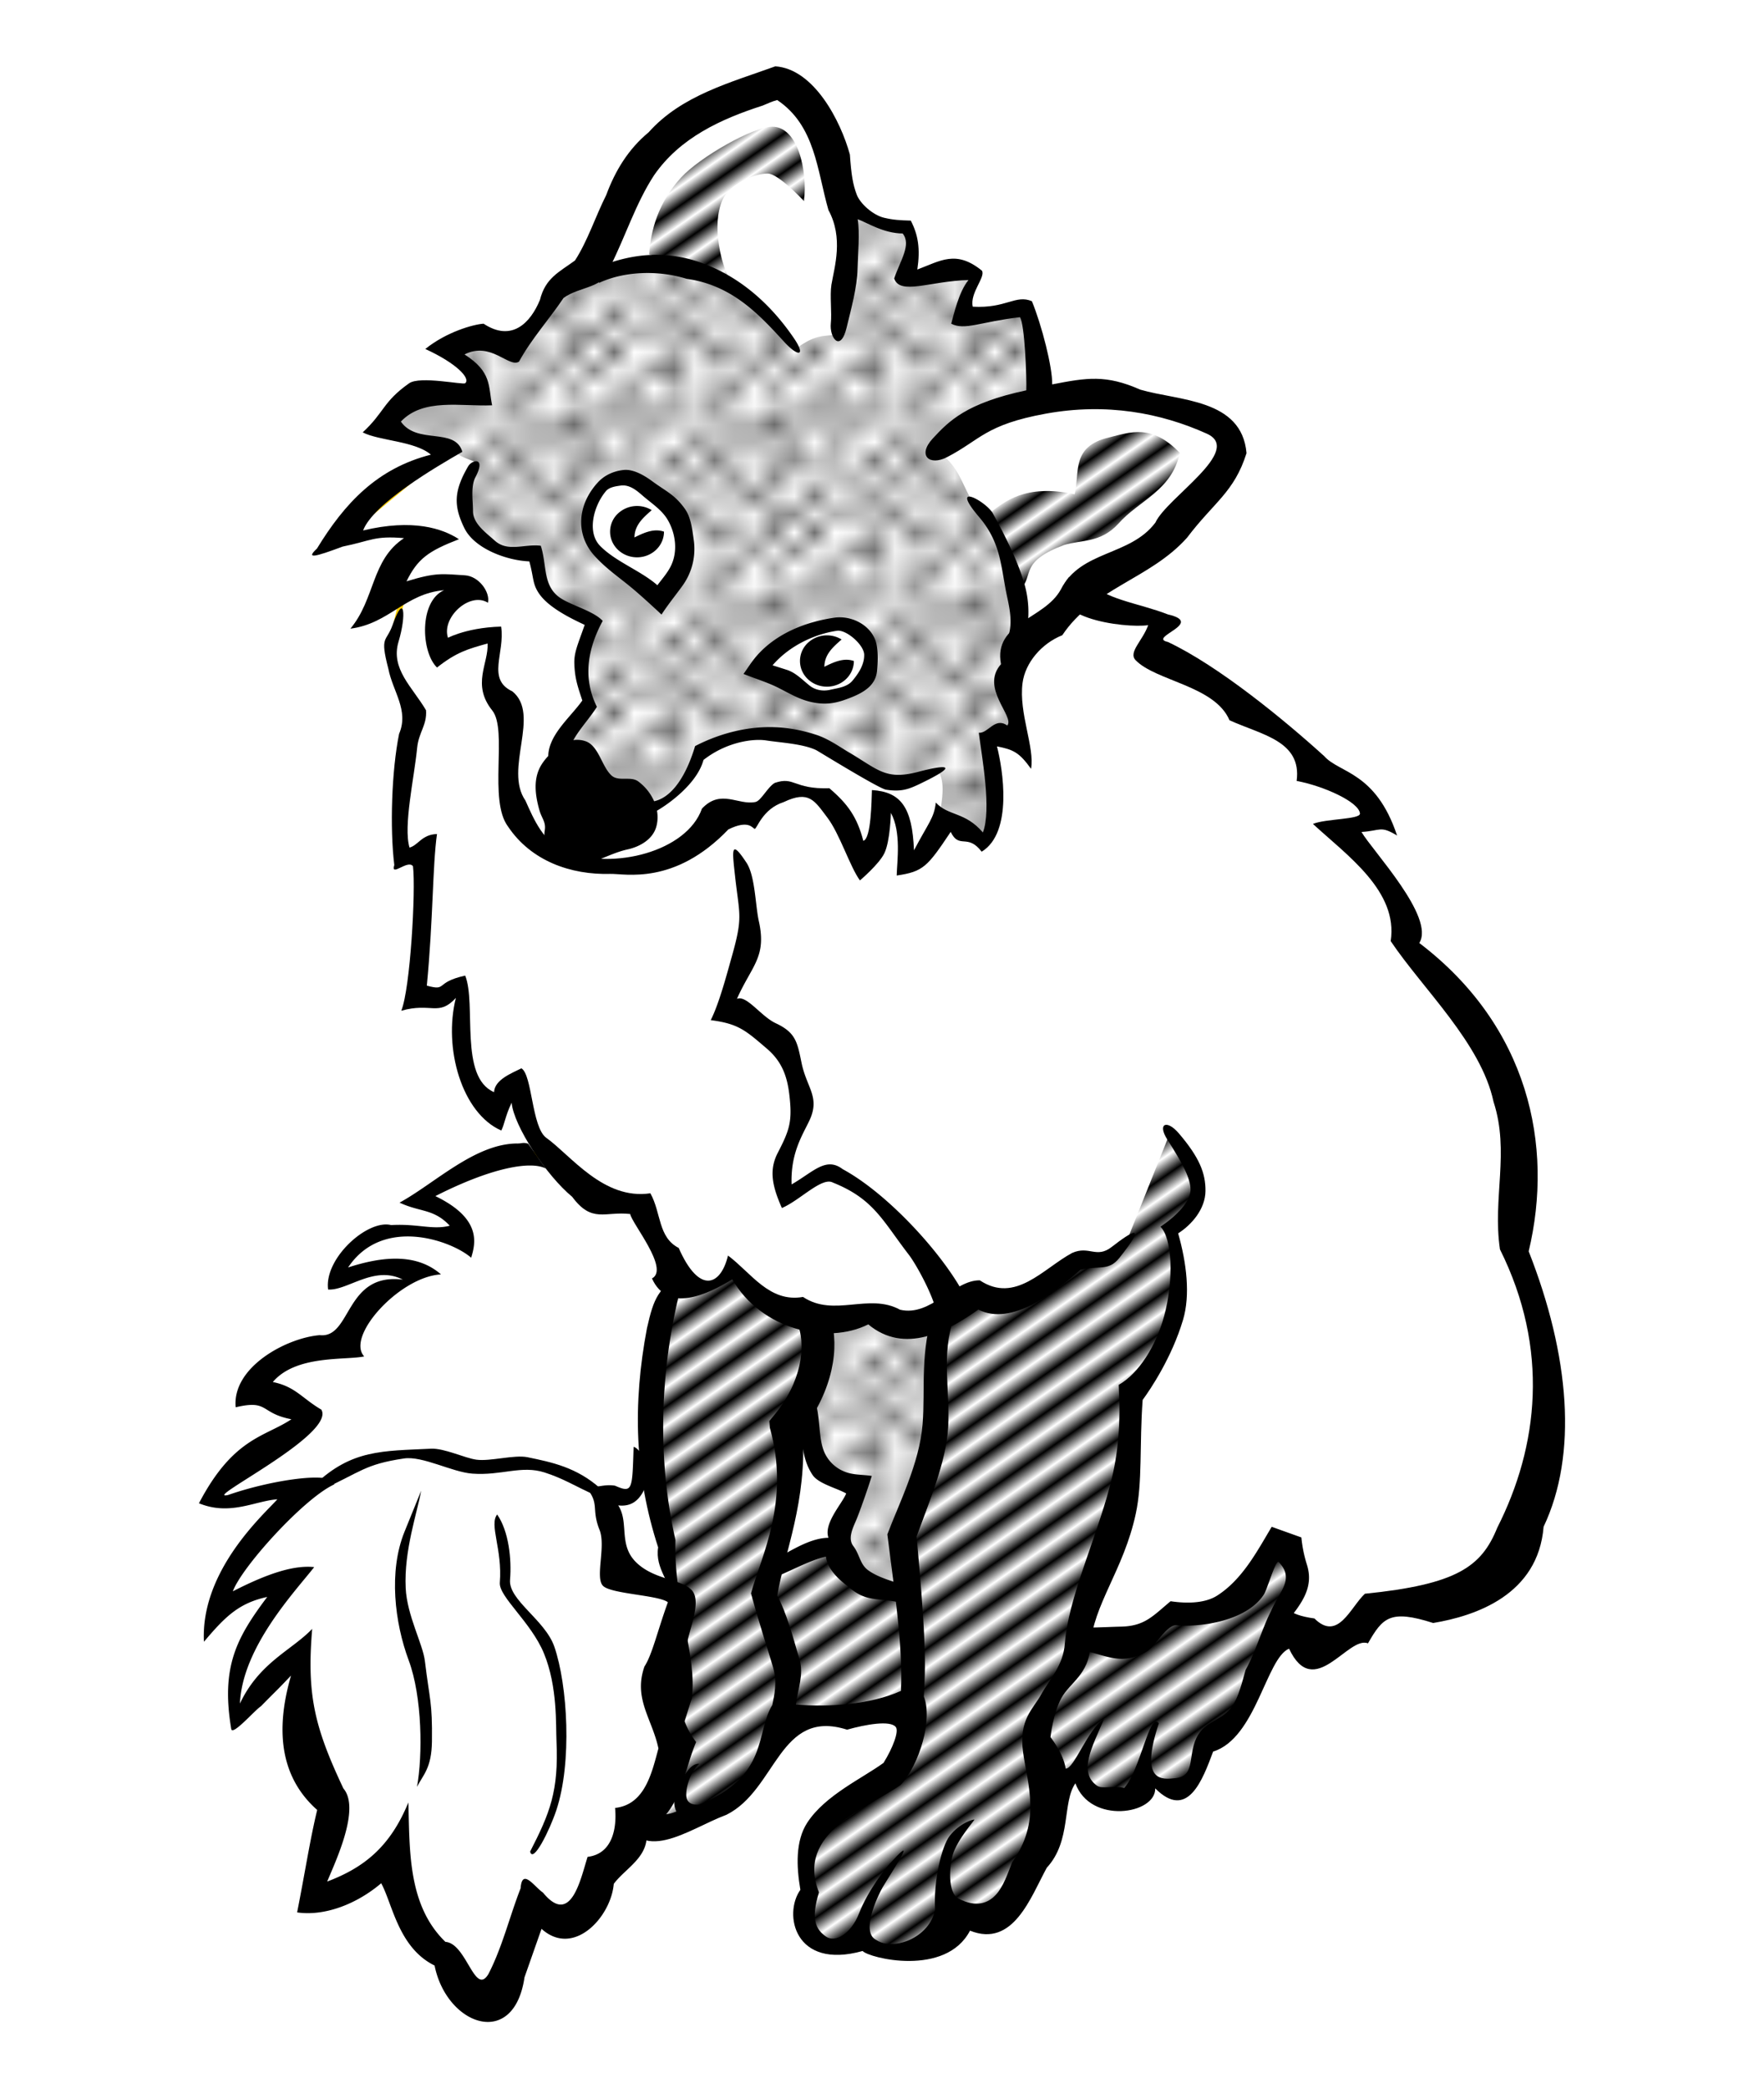
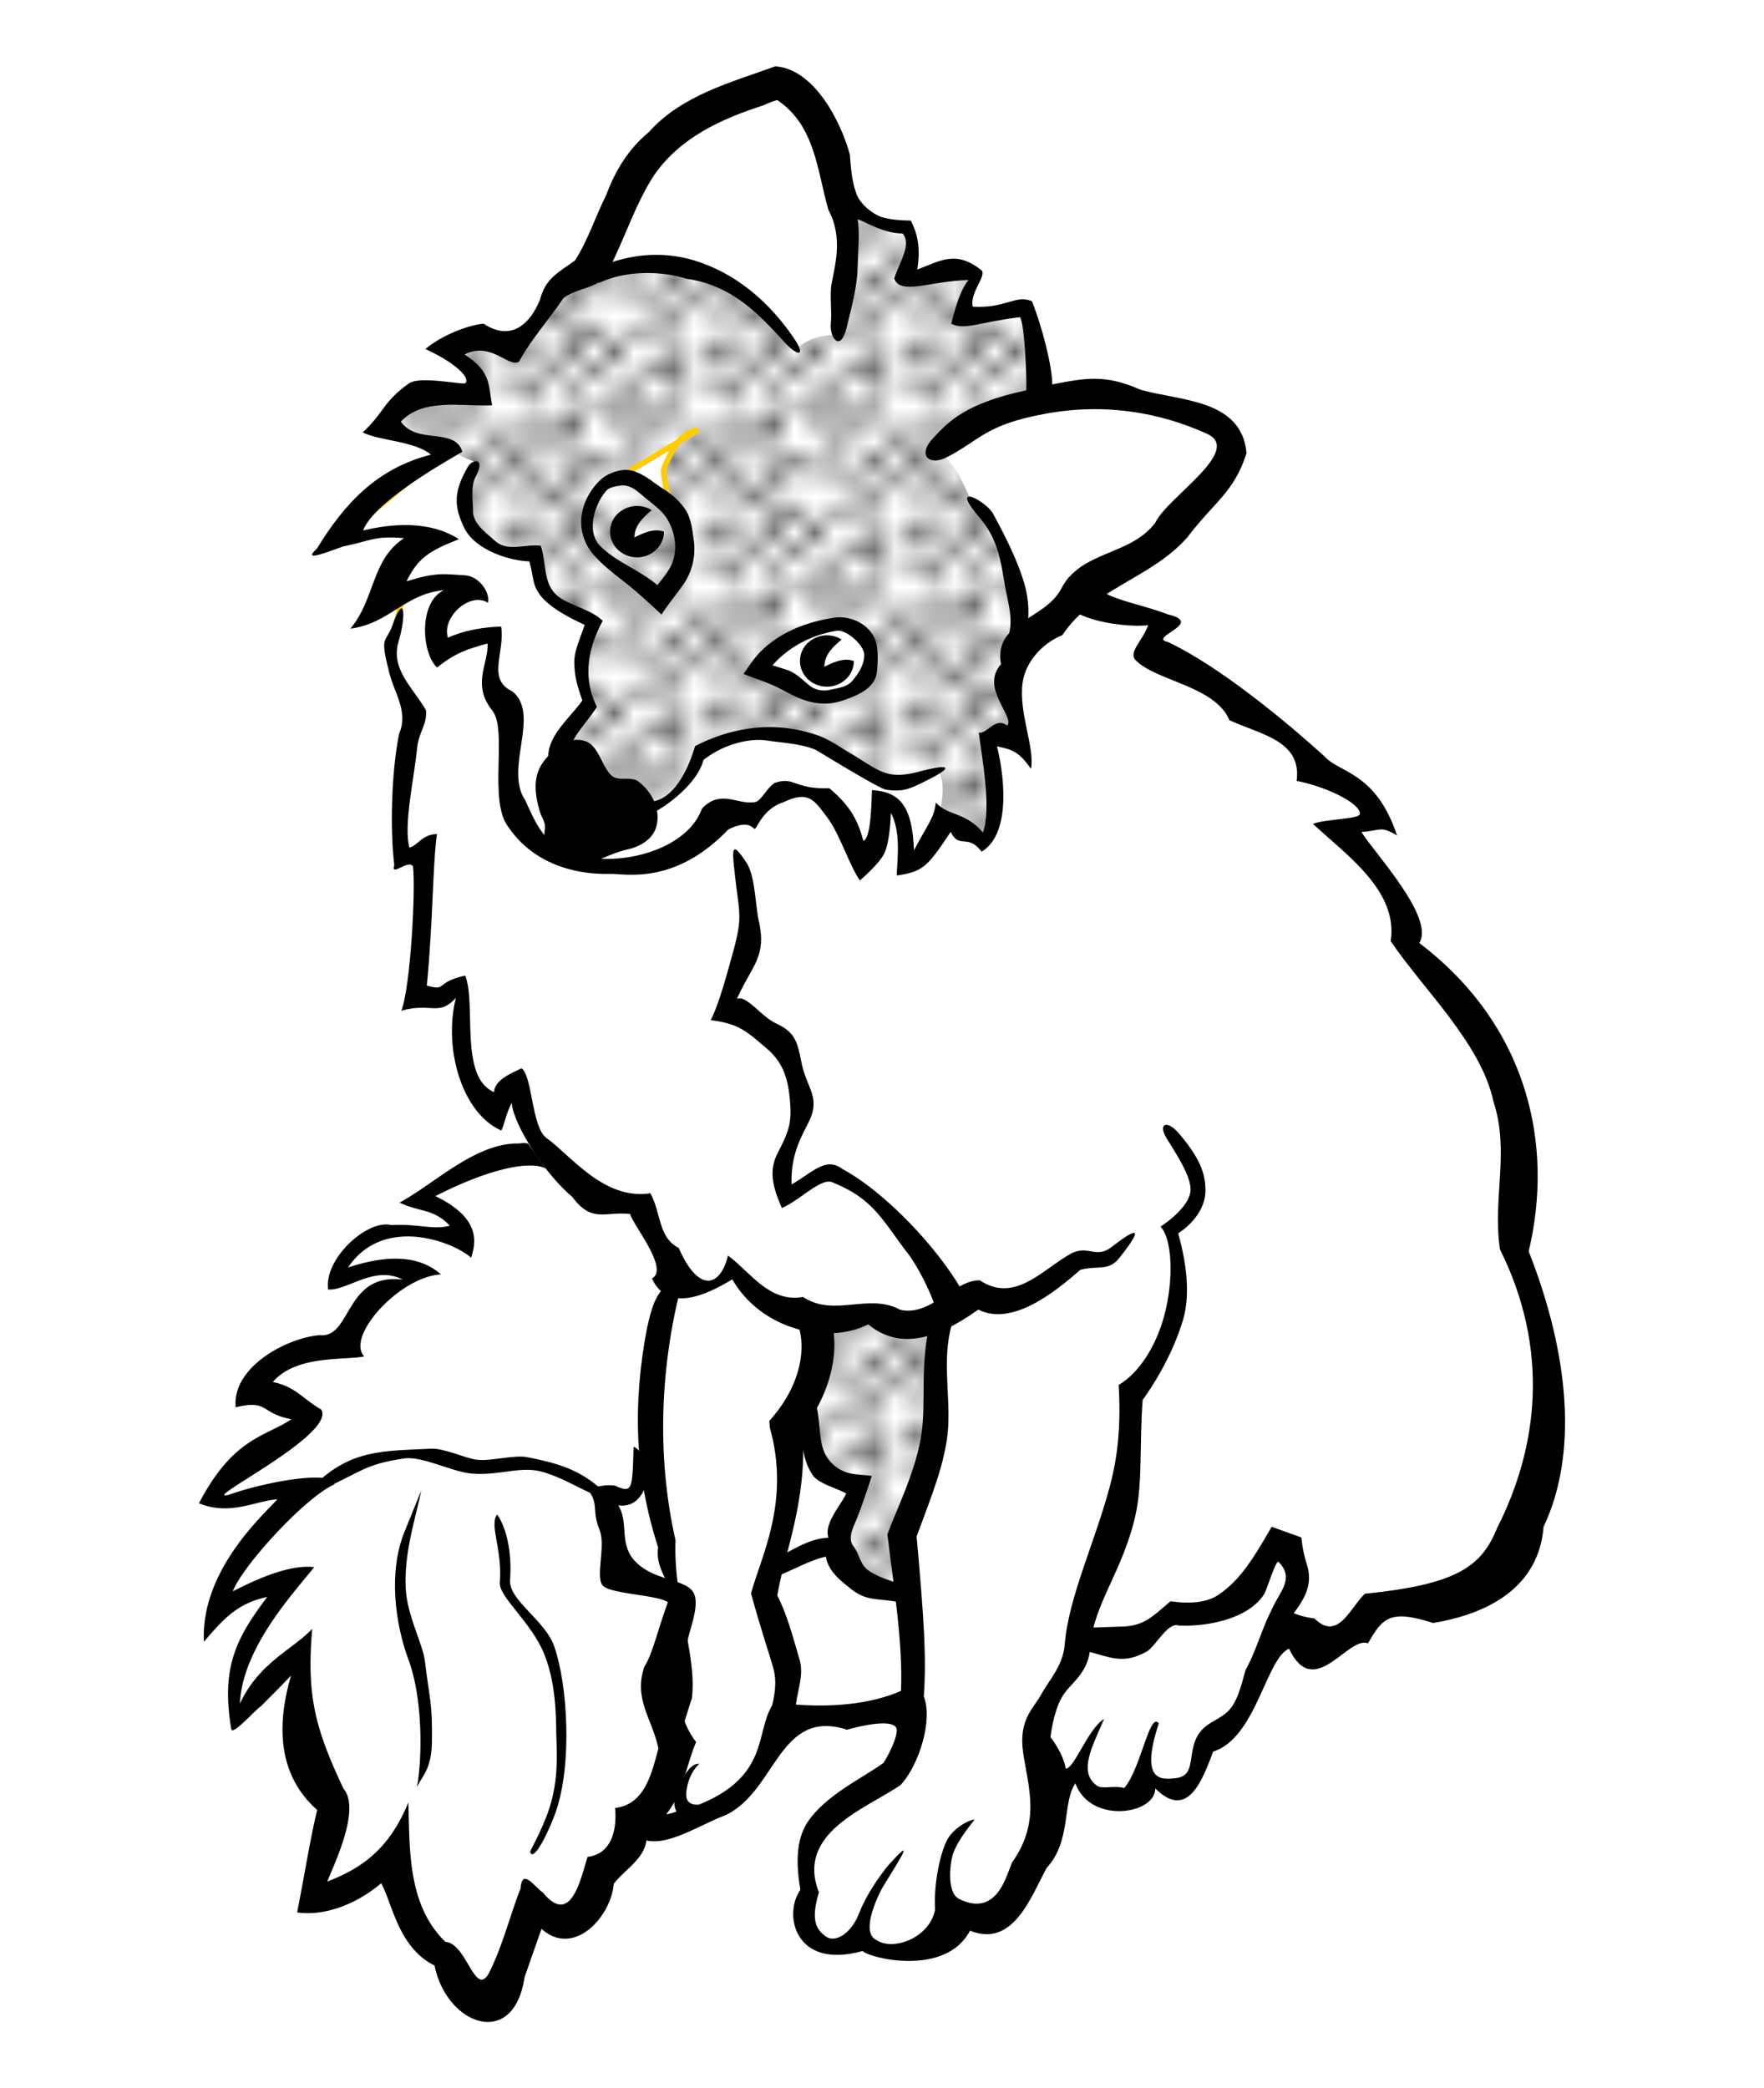
<svg xmlns="http://www.w3.org/2000/svg" xmlns:xlink="http://www.w3.org/1999/xlink" width="100.53" height="119.003" viewBox="0 0 94.246 111.565">
  <defs>
    <pattern xlink:href="#a" id="c" patternTransform="matrix(.48 .694 -1.454 1.007 0 0)" />
    <pattern id="a" patternTransform="scale(10)" height="1" width="1.5" patternUnits="userSpaceOnUse">
      <path d="M0-.5h1v2H0z" />
    </pattern>
    <pattern xlink:href="#b" id="d" patternTransform="scale(1.071 .964)" />
    <pattern id="b" patternTransform="scale(10)" height="10" width="10" patternUnits="userSpaceOnUse">
      <circle r=".45" cy=".81" cx="2.567" />
      <circle r=".45" cy="2.33" cx="3.048" />
      <circle r=".45" cy="2.415" cx="4.418" />
      <circle r=".45" cy="3.029" cx="1.844" />
      <circle r=".45" cy="1.363" cx="6.08" />
      <circle r=".45" cy="4.413" cx="5.819" />
      <circle r=".45" cy="4.048" cx="4.305" />
-       <circle r=".45" cy="3.045" cx="5.541" />
      <circle r=".45" cy="5.527" cx="4.785" />
      <circle r=".45" cy="5.184" cx="2.667" />
      <circle r=".45" cy="1.448" cx="7.965" />
      <circle r=".45" cy="5.049" cx="7.047" />
      <circle r=".45" cy=".895" cx="4.34" />
      <circle r=".45" cy=".34" cx="7.125" />
      <circle r=".45" cy="1.049" cx="9.553" />
      <circle r=".45" cy="2.689" cx="7.006" />
      <circle r=".45" cy="2.689" cx="8.909" />
      <circle r=".45" cy="4.407" cx="9.315" />
      <circle r=".45" cy="3.87" cx="7.82" />
      <circle r=".45" cy="5.948" cx="8.27" />
      <circle r=".45" cy="7.428" cx="7.973" />
      <circle r=".45" cy="8.072" cx="9.342" />
      <circle r=".45" cy="9.315" cx="8.206" />
      <circle r=".45" cy="9.475" cx="9.682" />
      <circle r=".45" cy="6.186" cx="9.688" />
      <circle r=".45" cy="6.296" cx="3.379" />
      <circle r=".45" cy="8.204" cx="2.871" />
      <circle r=".45" cy="8.719" cx="4.59" />
      <circle r=".45" cy="9.671" cx="3.181" />
      <circle r=".45" cy="7.315" cx="5.734" />
-       <circle r=".45" cy="6.513" cx="6.707" />
      <circle r=".45" cy="9.67" cx="5.73" />
      <circle r=".45" cy="8.373" cx="6.535" />
      <circle r=".45" cy="7.154" cx="4.37" />
-       <circle r=".45" cy="7.25" cx=".622" />
      <circle r=".45" cy="5.679" cx=".831" />
      <circle r=".45" cy="8.519" cx="1.257" />
      <circle r=".45" cy="6.877" cx="1.989" />
      <circle r=".45" cy="3.181" cx=".374" />
-       <circle r=".45" cy="1.664" cx="1.166" />
      <circle r=".45" cy=".093" cx="1.151" />
      <circle r=".45" cy="10.093" cx="1.151" />
      <circle r=".45" cy="4.451" cx="1.302" />
      <circle r=".45" cy="3.763" cx="3.047" />
    </pattern>
  </defs>
  <path d="M41.926 4.243c-3.26.748-5.082 1.907-6.697 3.125l-3.66 7.142-1.785.983-2.233 3.214-2.142-.804-1.787.625c1.414.893 2.068 1.787 2.054 2.68-2.21-.424-4.183-.25-5.447 1.695l3.75 1.072-5.625 4.643 4.555-.18-2.145 3.125.805.09-.805 3.304c.447 1.667.894 2.678 1.34 3.036-1.08 3.22-.705 5.31-.803 7.767l1.25-.447c.12 2.604.14 5.225-.447 7.947.833.221 1.667.191 2.5-.535-.302 3.544.55 5.4 1.785 6.695l1.162-1.785c.578 1.557.698 3.743 2.143 4.108l-1.785-.09c-1.955.148-3.73 1.11-5.448 2.322 1.192.744 3.025 1.488 2.323 2.232-1.133-.307-2.709-.468-4.555-.537-1.718 1.304-2.387 2.12-2.32 2.59 1.572-.285 3.481-1.1 4.285-.178-1.883 1.362-3.95 2.45-3.75 3.928-1.925.318-4.069.172-5.09 2.41 1.13.242 2.262.49 3.393 1.43-1.82 1.02-3.604 1.477-5.536 4.285 2.187.067 3.274-.417 4.91-.625-2.294 2.218-3.518 4.327-4.642 6.428 1.342-.657 2.977-1.577 3.66-1.338a22.886 22.886 0 00-2.588 5.088c-.235 1.275-.007 1.62.088 2.232 1.072-1.6 2.144-2.595 3.215-3.125-.726 3.527.594 5.577 1.965 7.59l-1.072 5.178c1.278-.431 2.537-.66 3.93-2.23.639 2.259 1.622 3.899 2.857 5.087l1.25 1.875 1.875.715 1.963-5.357 1.697 1.16 1.875-2.945 2.053-2.5c1.492.519 3.127-.375 4.732-.983 1.207-.936 2.302-2.773 3.393-4.642l6.517-.18-1.07 3.037-3.75 2.5c-1.706.8-.85 2.561-.805 4.018-.549.804-.462 1.546.18 2.232.47.666 1.088 1.07 2.5.088 1.47 1.362 1.589.603 2.32.805 2.05-.118 2.738-.957 2.77-2.143l2.23.535 1.787-2.947 1.338-4.463 1.162-.625c.226.639.274 1.337 1.875 1.518.53.02 1.05.116 1.696-1.25l1.787.802c.75-.235 1.151-1.078 1.427-2.142l1.698-1.785 2.32-5 1.697 1.25c1.625.193 2.535-.86 3.213-2.323l5.625-.357c1.852-1.457 3.239-4.109 4.02-8.303-.246-3.234-.215-6.35-2.055-10.267l-.445-9.375-5.448-7.055c-.045-1.69-.446-3.47-3.66-5.98l2.41-.626-6.427-5.357-6.073-3.662.893-1.518-4.643-1.16 6.786-5.267c.918-.749 1.548-1.785 1.517-3.483l-3.66-1.697c-3.522-1.035-4.244-.13-6.34-.178l-.803-4.91-3.572.535c.212-.807.743-1.932.625-2.41-.543-.539-2.12-.21-3.705.178.587-.964.463-1.744.225-2.59-.96-.139-1.933-.32-3.125-1.16-.591-2.262-.84-4.524-3.483-6.785zm.535 71.294c.774 1.495 1.015 3.37 3.348 3.75l-.937 3.213c-1.145-.145-2.453.859-3.706 1.475 1.006-2.291 1.596-4.96 1.295-8.438zm-7.677 2.276l.847 4.555.268 2.677-2.678-.713-.894-4.287 1.384-.177 1.073-2.055z" fill="#fff" fill-rule="evenodd" stroke="#fc0" stroke-width=".291" />
  <g fill="url(#c)" fill-rule="evenodd" transform="translate(-6.289 .979)">
-     <path d="M40.974 12.608c.077-1.284.495-2.785 1.705-4.104 1.007-1.098 3.852-2.712 4.861-2.715 1.38-.004 1.899 2.337 1.705 3.978 0 0-1.358-1.47-1.94-1.476-.705-.008-2.039.56-2.416 1.412-.606 1.365-.054 3.548.442 4.357zM63.135 28.139c.968-.296 1.936-.095 2.904-1.137 1.099-1.257 2.856-1.747 3.283-3.788-1.503-1.554-2.631-1.11-3.788-.82-2.043.473-1.543 1.899-1.831 3.03-2.662-.57-3.767.425-4.546 1.01l1.705 4.04c.636-.77-.053-1.459 2.273-2.335zM42.277 67.638l-1.518 6.206 1.116 7.723.446 2.723c.69 1.846-.365 3.69-.625 5.536l.536 2.812-1.92 3.93h1.83c1.087-.47 2.173-.397 3.26-1.608 1.385-1.044 2.186-2.554 2.99-4.063l6.697-.357-.714 2.634-4.063 3.17c-.722.706-.899 1.958-.67 3.616-.565.923-.535 1.845.09 2.768.763.356 1.548.625 2.545.044.97.692 1.992.856 3.08.358l2.188-1.92 2.187.134c1.134-1.926 2.308-3.577 3.214-7.098l.849-.536c.345.68.6 1.452 1.518 1.562.906.002 1.593-.508 2.142-1.339l1.518.804c.44.102.914-.123 1.473-1.206l.313-1.74c1.131.085 1.788-1.133 2.455-2.322l1.25-3.706 1.072-2.366c-.195-1.467-.701-1.533-1.116-2.009-.872 2.636-2.7 3.868-5.357 3.884-1.786 1.186-3.572 2.107-5.358 1.295 1.253-3.719 2.881-6.653 2.902-12.946 1.418-2.285 3.252-4.113 2.277-9.018 1.185-.535 1.458-1.402 1.34-2.41-.296-1.601-.916-1.907-1.43-2.635l-2.32 5.804c-.913 1.224-1.705 1.013-2.5.848-1.614 1.478-3.25 2.863-5.447 2.009l-2.188 1.384.09 6.25-2.01 5.09.402 3.213-2.857-.535-1.205-1.875c-1.074.068-2.157.217-3.348 1.339.73-2.085 1.581-4.773.803-7.902.842-1.472 1.879-2.553 1.697-6.071-1.707.735-3.114-1.076-4.598-2.232.04.486-.802.62-1.295.892-.66.272-1.197.057-1.741-.134z" />
-   </g>
+     </g>
  <g fill="url(#d)" fill-rule="evenodd" transform="translate(-6.289 .979)">
    <path d="M26.429 21.924l3.75.982c.87.632 1.082.607 1.517.804-.58.885-.582 1.482-.714 2.143.506 1.664 1.012 2.063 1.518 2.321.895.408 1.752.684 2.41.268.166 1.385-.022 2.824 3.126 3.75-.479 1.204-1.082 2.314-.179 4.554-1.772 1.184-1.216 1.651-1.607 2.41.725-.35 1.612-.007 2.455 1.652 1.508.253 2.22.642 2.366 1.384l1.25-.714c.787-.863 1.283-1.667 1.474-2.41a9.067 9.067 0 014.776-.894l3.929 1.964c1.775 1.32 2.749.505 3.84 0 .455.467.34 1.505.089 2.68l2.321 1.204c.862-1.252.896-3.46.268-5.401.595-.508 1.19-.06 1.786.089-.161-1.843-1.078-2.778-.179-5.893.415-1.128-.112-2.845-.625-4.554-.203-.637-.87-1.506-1.786-2.5-.549-.91-.744-1.955-1.875-2.633 1.664-1.211 2.85-2.427 5.313-2.724.54-2.308-.254-3.45-.58-5-1.089.252-2.14.54-3.572.447.813-1.592.643-1.709.804-2.322-1.146-.2-2.292.195-3.438.313.198-.784.276-1.332-.09-2.679-1.17.122-2.419-.635-3.705-1.205.926 2.207.319 4.554 0 6.875-.542.245-1.012-.12-2.232.803-1.224-1.546-2.477-3.047-4.285-3.66-3.948-1.651-5.357-.466-7.411 0-.41-.014-1.71 1.484-3.304 3.482-1.211-.448-2.422-.91-3.75.268 1.442.965 1.788 1.562 2.054 2.41-3.235-.586-4.592.496-5.714 1.786z" />
    <path d="M44.643 42.37l1.25 2.768c.793 3.186.209 5.323-.893 7.68l3.482 2.41c.765 1.836.612 2.755.447 3.66-.666 1.65-1.18 3.192-.67 4.018l2.277-1.339c2.245 1.072 4.479 2.5 6.607 7.321l1.34-.714c1.209.1 1.304 1.513 5.624-2.053.801.445 1.67.09 2.59-.893 1.23-2.72.965-4.043 2.232-5.715 1.029 1.499 1.41 2.609 1.25 3.393.157.682-.714 1.216-1.34 1.786.648 2.05.264 2.897.268 4.196-.803 2.334-1.607 3.417-2.41 4.733.46 5.676-1.439 9.124-3.036 12.857 1.785.302 3.571.437 5.357-1.25 2.156-.24 4.407-.253 5.178-3.84l.893.536.447 1.518-.982 2.188 1.875 1.473 2.678-1.16.447-1.162c2.261.471 4.523-.298 6.785-1.607 1.374-1.981 2.406-4.597 2.947-8.125-.416-2.748.095-3.99-2.054-9.553 1.1-4.23-.068-6.017-.357-8.75-1.018-2.913-3.436-5.05-5.446-7.411-.142-1.783-.891-3.698-3.75-6.072l2.5-.446c-1.113-1.009-2.027-2.074-3.929-2.857-.187-1.431-2.24-2.034-3.393-3.036-1.411-1.199-3.232-2.193-5.357-3.036l.759-1.83c-1.736-.154-3.14-.087-4.42-1.384l-3.482 3.84c-.315 1.03-.01 2.603.625 4.464-.581-.426-1.176-.753-1.875-.357.266 1.702.929 3.166-.268 5.535-.797-.882-1.46-.962-2.143-1.16-.633 1.154-1.301 2.026-2.053 2.232-.019-.99.437-1.416-.447-2.947l-.892-.357c-.02 1.184.022 2.402-.804 3.125l-1.964-3.303c-.572-.323-1.303-.54-2.232-.625l-1.786 1.517zM38.701 79.025c-.824-.661-2.007-1.143-3.156-1.641-2.187-.384-2.589-.004-3.725.063l-3.915-.821c-2.55.417-2.992.967-4.419 1.705l-4.167.757c-.673.38-1.347.161-2.02.063 1.936-2.848 3.872-3.287 5.808-4.42l-3.409-1.514c1.96-2.913 3.461-1.917 5.114-2.21.285-.875.212-1.616 1.768-2.967l2.272-1.137c-1.578-.72-3.156-.084-4.735.505.673-.825-.266-.71 2.21-2.588 3.577-.182 3.422.133 4.735.252.15-1.113-1.428-1.486-2.336-2.146 3.861-2.66 4.63-1.71 6.692-2.273-.81-1.26-1.498-2.55-1.641-3.978l-1.01 1.768c-1.591-.704-1.913-3.438-1.831-6.818-.842.804-1.684 1.13-2.525.757.34-2.493.951-4.769.505-7.891l-1.2.378c-.138-2.477-.044-4.994.82-7.639-.67-.564-1.115-1.922-1.451-3.662.295-.863.505-1.725.631-2.588l.947-.632 1.578-.189 1.39.379c-3.522 1.157-1.64 2.315-1.832 3.472 1.078-1.068 2.059-1.267 2.968-.82l-.379 2.525c-1.664 2.734-1.465 4.433-1.705 6.376.492.407 1.245.604.947 1.642-1.713 3.774-.726 4.037-.947 5.871.474-.25.851-.89 1.642.127.168 1.983.842 3.83 1.01 4.545.646.973 1.091.74 1.578.758.684 3.591 1.63 3.782 2.463 5.43l3.283 3.093 1.83 3.914-1.388 5.304.126 4.545-.82.884z" />
    <path d="M49.821 69.156c.665 1.396.025 3.226-.714 5.09.6 2.807 1.543 4.246 2.857 4.196l-.893 3.304c.93.963 1.067 2.324 3.75 2.41l-.535-3.303 1.964-5.268v-6.429c-2.143.645-4.286.01-6.429 0z" />
  </g>
  <path style="line-height:normal;text-indent:0;text-align:start;text-decoration-line:none;text-decoration-style:solid;text-decoration-color:#000;text-transform:none;block-progression:tb;white-space:normal;isolation:auto;mix-blend-mode:normal;solid-color:#000;solid-opacity:1" d="M41.424 3.543c-2.385.866-5.009 1.547-6.77 3.526-1.082.895-1.787 2.053-2.265 3.351-.578 1.147-.988 2.444-1.67 3.498-.866.63-1.579.937-1.871 2.103-.509 1.236-1.51 2.265-3.012 1.272-.562.038-1.996.448-3.113 1.351 1.66.76 2.429 1.567 2.132 1.829-.113.1-2.418-.404-2.997.004-1.405.991-1.314 1.544-2.48 2.623.878.454 2.792.457 3.644 1.19-2.873.732-4.604 2.588-6.088 5.017-.62.577-.111.448 1.377-.107 1.543-.314 1.677-.586 3.275-.45-1.761 1.164-1.53 3.235-2.865 4.836 2.078-.268 2.916-1.878 5.005-2.054-1.348.584-1.233 3.316-.377 4.13 1.048-.83 1.665-.992 2.701-1.284.058 1.072-.864 2.189.25 3.579.838 1.046-.227 4.797.849 6.21 1.225 1.826 3.344 2.58 5.455 2.52.784-.021 3.43.634 6.312-2.377 1.092-.536 1.285-.06 1.403-.03.118.028.405-1.062 1.552-1.429 1.356-.644 1.645-.077 2.33.825.666.875 1.202 2.616 1.743 3.36 0 0 1.026-.867 1.307-1.456.314-.655.347-2.152.347-2.152.562 1.035.33 2.567.31 3.346 1.423-.208 1.64-.468 2.885-2.33.461.947.894.058 1.655 1.057 1.683-1.02 1.128-4.432.817-5.625.887.17 1.198.332 1.821 1.198.205-1.142-.663-2.978-.454-4.583.141-1.084 1.014-2.113 2.124-2.555 1.676-2.514 4.7-3.004 6.666-5.211 1.444-1.91 2.515-2.42 3.176-4.514-.246-2.914-3.615-2.79-5.674-3.394-1.832-.81-2.852-.642-4.708-.281.02-.913-.558-3.161-1.084-4.444-.871-.372-1.378.397-3.16.292-.167-.736.7-1.582.489-1.925-1.382-1.123-2.219-.52-3.45-.06.164-1.108.046-1.85-.35-2.613-.58-.017-.936-.036-1.429-.153-.582-.137-1.275-.747-1.46-1.238-.205-.548-.289-1.05-.365-2.139-.493-1.798-1.92-4.573-3.983-4.713zm.102 1.803c2.037 1.365 2.127 3.769 2.736 5.877.81 1.494.324 3.017.158 3.992-.09.572.029 1.485-.031 2.059-.08.772.52 1.59.848.212.225-.94.561-2.147.58-3.12.014-.71.127-1.954.007-2.654.496.176 1.381.758 2.403.762.481.596-.133 1.454-.453 2.403.305.91 1.926.135 3.972.084-.524.624-.807 1.918-.924 2.332.722.374 1.55-.098 3.668-.347.261.33.369 3.288.342 3.908-3.208.68-4.14 1.648-4.998 2.574-.84.91-.176 1.482.765.995 1.792-.929 2.039-1.733 5.275-2.323 3.236-.59 6.146-.04 8.605 1.07 1.978.893-2.14 3.416-2.75 4.75-1.36 1.808-3.988 1.468-5.05 3.569-.88 1.623-3.62 1.757-3.198 3.994-1.132 1.273.752 2.803.334 3.277-.662-.47-1.018.433-1.52.388.173 1.358.688 4.115.218 5.326-.963-1.123-1.835-.863-2.516-1.597-.084.82-.41 1.114-1.165 2.55-.092-2.284-.69-3.122-2.247-3.218-.022.517-.034 2.6-.46 2.712-.334-1.276-.83-1.968-1.813-2.808-1.934.055-1.856-.65-2.92-.286-.381.22-.73.955-1.027 1.018-.92.196-1.854-.72-2.862.356-.812 2.302-4.753 3.284-7.23 2.316-1.237-.483-1.757-1.76-2.202-2.75-1.165-1.677.836-4.59-.697-5.831-1.39-.65-.382-2.057-.6-3.46-2.01.054-3.063.723-2.84.598-.359-1.078 1.16-2.484 2.135-1.873.13-.557-.477-1.423-1.237-1.466-1.156-.066-1.49-.179-3.114.323.595-1.209 1.167-1.616 2.802-2.25-.875-.573-2.455-1.104-5.121-.468.551-1.444 3.908-3.4 5.303-4.202-.393-1.33-2.416-.365-3.285-1.614 1.2-1.272 3.189-.8 4.875-.87-.211-1.039-.01-1.781-1.474-2.718 1.41-.716 2.368.73 2.91.385.667-1.222 1.622-2.27 2.383-3.405.875-.64 2.257-.501 2.507-1.703.803-1.595 1.351-3.356 2.322-4.842 1.386-2.013 3.58-3.013 5.812-3.732.256-.103.505-.228.774-.293z" color="#000" font-weight="400" font-family="sans-serif" overflow="visible" fill-rule="evenodd" />
  <path d="M31.15 40.04c-.888.21-1.522.558-1.756 1.125-.268.938-.165 1.817.275 2.577l-.253 1.463c.514.883 1.1.688 1.671.728l1.515-.78c.755-.13 1.5-.276 2.02-.757.605-1.115-.155-1.66-.883-2.37a1.936 1.936 0 00-1.39-.092c-.326-1.07-.754-1.53-1.199-1.894z" fill-rule="evenodd" stroke="red" stroke-width=".291" />
-   <path d="M33.17 25.456c1.466.198 2.1 1.11 3.03 1.767l.443 2.905-1.578 1.767-2.968-2.21c-.53-.52-.646-1.142-.757-2.083.418-1.192 1.062-2.076 1.83-2.146z" fill="#fff" fill-rule="evenodd" stroke="#fc0" stroke-width=".291" />
+   <path d="M33.17 25.456c1.466.198 2.1 1.11 3.03 1.767c-.53-.52-.646-1.142-.757-2.083.418-1.192 1.062-2.076 1.83-2.146z" fill="#fff" fill-rule="evenodd" stroke="#fc0" stroke-width=".291" />
  <path d="M40.336 35.778c.457-1.081 1.384-1.536 2.336-1.957l2.589-.537c.667.308 1.252.849 1.42 1.99-.086.536-.25.854-1.168 1.64-.783.35-1.541.522-2.241.285-.746-.486-.732-1.012-2.936-1.42z" fill="#fff" fill-rule="evenodd" stroke="#ff0" stroke-width=".291" />
  <path style="line-height:normal;text-indent:0;text-align:start;text-decoration-line:none;text-decoration-style:solid;text-decoration-color:#000;text-transform:none;block-progression:tb;white-space:normal;isolation:auto;mix-blend-mode:normal;solid-color:#000;solid-opacity:1" d="M57.118 30.827c-1.735 2.185 3.016 2.753 4.226 2.572-.29.829-1.077 1.446-.672 1.869 1.071 1.116 4.24 1.368 5.016 3.21 1.697.78 3.875 1.094 3.588 3.243 1.428.265 3.334 1.121 3.383 1.74.025.323-1.827.272-2.512.557 1.833 1.69 4.565 3.595 4.154 6.26 1.727 2.571 4.83 5.453 5.496 8.588.872 2.674-.062 5.152.342 7.88 2.652 5.322 2.058 10.53-.144 14.872-.843 2.082-2.15 3.028-7.073 3.527-.78.734-1.438 2.57-2.697 1.32-1.504-.203-1.584-.681-1.906-1.053-.748.958-1.063 2.536-1.768 3.801-.137.43-.348 1.51-.822 2.08-.492.592-1.254.675-1.693 1.354-.646.997-.077 2.23-1.225 2.35-.712.073-1.954.266-.898-2.932-.503-.632-.958 2.437-1.848 3.459-.567-.153-1.168.08-1.457-.125-1.015-.723-.257-2.07.38-3.567-.873.543-1.59 2.663-2.05 2.657-.128-.834-.813-1.683-.813-1.683s.132-1.263.584-2.09c.453-.828 1.455-1.247 1.547-2.759.138-2.216 1.776-4.066 2.426-7.086.366-1.7.19-3.658.367-6.08.423-.578 1.558-2.264 2.158-4.279.395-1.325.192-3.032-.261-4.62.73-.466 1.45-1.305 1.459-2.259.01-.954-.318-1.79-1.422-3.084-.645-.756-1.16-.523-.617.328.784 1.23 1.248 2.067 1.242 2.692-.006.625-.736 1.385-1.608 1.968.613.59.738 2.779.198 4.772-.436 1.607-1.35 3.056-2.428 3.678.106 1.974.006 3.627-.479 5.44-.79 2.954-2.2 5.924-2.4 8.376-.071 1.166-.842 1.952-1.267 2.73-.42.769-1.21 1.335-.961 3.094.249 1.76.977 3.678-.592 5.875-.236.605-.46 1.286-.86 1.721-.408.445-1.035.703-1.984.217-.634-.325-.482-1.806-.332-2.322.248-.853 1.2-1.89 1.162-1.909-.037-.02-.771.172-1.32.875-.418.536-.87 2.398-.776 3.936-.3 1.533-2.256 2.222-3.134 1.627-.949-.439.251-2.691.33-2.819 1.097-1.776 1.686-2.697.357-1.236-.157.173-1.127 1.372-1.611 2.617-.436 1.123-1.284 1.59-1.766 1.256-.55-.38-.825-.913-.383-2.367-1.267-3.215 2.612-4.504 4.37-5.742 1.001-1.086 1.724-3.5 1.232-4.725.145-2.034.026-3.974-.383-8.545.717-1.972 1.572-3.977 1.684-5.826.116-1.927-.39-3.926.316-5.869l-1.04-.469c-.808 2.224-.485 4.261-.643 6.186-.17 2.074-1.256 4.214-1.881 5.865.354 2.873.838 5.855.728 8.363-1.682.747-3.862.872-5.615.729.115-.861.432-1.605.193-2.416-.354-1.202-.684-2.463-1.187-3.405.371-2.261 1.605-5.01 1.357-8.84 1.622-2.152 1.98-4.403 1.496-5.992l-1.695.516c.31 1.022.195 2.854-1.352 4.711l-.232.28.03.359c1.104 3.933-.467 6.874-1.008 8.847.562 2.028.85 2.827 1.175 3.932.243.823.06 1.556-.037 2.035-.913 1.497-.164 3.78-3.898 5.313 0 0-.511.093-.662-.284-.134-.333.09-1.396.662-1.888-.464-.055-.82.67-.975.924-.37.605-.472 1.184-.25 1.623-1.731.692-2.1-1.004-.289-2.89.43-.754.986-2.855 1.113-3.142.296-2.373-.99-5.124-.873-8.463-1.008-4.449-.872-9.463.496-14.306-1.431.818-1.65 1.352-2.021 2.982-.769 4.063-.663 7.823.598 11.707-.18 1.142.695 1.9.865 2.973.346 2.199.151 4.576-1.183 6.273.801 1.671 1.231 3.742-1.67 4.863.965 3.035 3.584.943 5.64.176 2.684-1.341 2.805-5.702 6.441-4.546 1-.28 2.304-.513 2.602-.143.18.224-.147 1.1-.652 1.916-1.13.826-3.12 1.727-4.077 3.197-.633.972-.582 2.331-.367 3.586-.918 1.28-.329 4.29 3.326 3.268.334.378 4.44 1.403 5.737-1.086 2.316.929 3.243-1.795 4.103-3.363 1.327-1.436.814-3.486 1.528-4.51.801 2.208 4.294 1.662 4.265.271 1.737 1.747 2.54-.485 3.094-1.965 2.299-.716 2.832-4.993 4.057-5.498 1.332 2.832 3.152-.711 4.216-.285.785-1.37 1.178-1.825 3.483-1.087 2.262-.376 5.605-1.499 5.9-5.141 1.833-3.86 1.393-9.158-.797-14.715 1.352-5.66-.012-12.033-5.845-16.473.863-1.378-2.5-4.919-3.088-5.931 1.03-.061.996-.36 1.902.191-1.139-3.42-3.086-3.328-3.889-4.238-2.11-1.919-5.662-4.839-8.357-6.104-1.126-.244 2.035-1.006-.006-1.474-1.467-.583-3.685-.87-4.053-1.764-.633.011-1.008-.098-1.22-.232z" color="#000" font-weight="400" font-family="sans-serif" overflow="visible" fill-rule="evenodd" />
  <path style="line-height:normal;text-indent:0;text-align:start;text-decoration-line:none;text-decoration-style:solid;text-decoration-color:#000;text-transform:none;block-progression:tb;white-space:normal;isolation:auto;mix-blend-mode:normal;solid-color:#000;solid-opacity:1" d="M20.971 33.396c-.332.937-.688.541-.224 2.327.238 1.227 1.113 2.22.575 3.484-.398 1.96-.498 5.043-.256 7.006-.212.676.725-.314.998.065.154 1.306-.144 6.544-.625 7.72 1.608-.456 1.99.325 2.917-.685-.68 2.7.327 6.165 2.426 7.085.174-.335.21-.767.552-1.487.122 1.258 1.858 3.894 3.236 5.027 1.06 1.432 1.748.765 3.1.92.083.504 2.119 2.94 1.163 3.443.845 1.867 2.94.868 4.292.048 1.535 2.678 5.047 3.52 7.264 2.405 1.952 1.624 4.216.383 5.88-.79 1.793.915 4.097-.934 5.455-2.127.971-.245 1.497.097 2.077-.63 1.556-1.956.657-1.418-.401-.593-.825.644-1.202-.082-2.118.324-1.558.84-3.03 2.724-4.935 1.463-1.39-.018-2.61 1.96-4.26 1.57-1.679-.916-3.52.425-5.184-.682-1.8.314-2.762-1.28-4.008-2.212-.387 1.623-1.54 2.09-2.634-.406-1.11-.565-.932-1.887-1.514-2.92-2.502.375-4.25-2.027-5.566-2.967-.78-.578-.741-3.371-1.325-3.71-.52.265-1.43.605-1.46 1.274-1.876-.81-.932-4.703-1.542-6.227-1.656.366-.924.842-2.05.537.343-3.566.303-6.39.542-8.1-.817.025-.987.59-1.467.725-.342-1.144.255-3.74.41-5.349.087-.825.53-1.197.472-1.989-.73-1.243-1.907-2.21-1.467-3.668.424-1.405.319-2.694-.323-.881z" color="#000" font-weight="400" font-family="sans-serif" overflow="visible" fill-rule="evenodd" />
  <path style="line-height:normal;text-indent:0;text-align:start;text-decoration-line:none;text-decoration-style:solid;text-decoration-color:#000;text-transform:none;block-progression:tb;white-space:normal;isolation:auto;mix-blend-mode:normal;solid-color:#000;solid-opacity:1" d="M27.608 61.09c-2.254.025-4.385 2.136-6.261 3.16 1.109.521 1.82.314 2.682 1.233-.91.24-1.72-.117-3.132-.034-1.263-.318-3.593 1.785-3.367 3.443 1.043.066 2.461-1.317 3.992-.528-3.113-.39-2.728 3.153-4.441 2.966-1.758.143-4.688 1.696-4.49 3.853 1.787-.42 1.279.314 2.978.64-1.418.948-3.102.973-4.94 4.488 1.659.683 2.991-.125 4.19-.212-.72.804-4.115 3.81-3.923 7.611 1.139-1.35 1.867-2.066 3.38-2.394-1.63 2.173-2.478 3.717-1.923 7.048.057.4 1.254-.996 1.591-1.211 1.02-1.04.6-.585 1.605-1.637-.92 3.16-.444 5.55 1.397 7.18-.384 1.587-.628 3.224-1.072 5.473 1.476.215 3.185-.447 4.492-1.557.602 1.097.92 3.444 2.852 4.396.641 3.195 4.238 4.501 4.804.631l.91-2.592c1.715 1.548 3.708-.627 3.86-2.402.629-.857 1.99-1.48 1.724-2.887 1.86-.861 1.97-3.035 2.676-4.691-1.177-1.527-1.093-3.554-.48-5.291.122-.767.81-2.268.222-2.848-.587-.581-2.009-.53-2.958-1.473-.948-.943-.355-2.123-.947-3.03 1.28.148 1.515-1.146 1.86-2.136-.346-.078-.691-.913-1.037-.992-.073 2.3-.05 2.489-.992 2.076-.593-.1-.977.133-1.574.06.78.905.29 1.14.735 2.273.373.871-.245 2.588.2 3.021.444.434 2.979.491 3.462.872-.56 1.543-.834 2.79-1.252 3.434-.603 1.721.415 2.799.747 4.377-.353 1.298-.719 3.004-2.316 3.178.102 1.104-.149 2.456-1.469 2.614-.374 1.176-.885 3.738-2.383 1.91-.46-.31-1.116-1.341-1.195-.233-.592 1.517-.973 3.132-1.717 4.578-.73 1.227-1.169-1.64-2.3-1.713-2.008-1.943-1.906-4.868-1.98-7.449-.982 2.39-2.388 3.488-4.338 4.226.446-1.078 1.791-3.898.866-4.974-1.547-3.284-1.963-5.012-1.667-8.525-1.093 1.145-2.818 1.784-3.861 3.99.133-3.033 2.966-6.004 3.968-7.29-1.048-.11-2.408.3-4.346 1.293.485-1.315 3.818-4.983 5.414-5.709.033-.744-3.348-.25-5.672.565-1.479.321 5.776-3.226 4.986-4.562-1.049-.617-1.384-1.229-2.592-1.475 1.239-1.462 3.872-1.153 4.882-1.368-1.002-1.086 1.93-4.276 4.104-4.38-1.284-1.129-3.09-.984-4.965-.372 1.86-2.784 5.563-1.415 6.576-.52.244-.798.552-2.098-1.912-3.293 2.968-1.511 5.084-1.897 5.9-1.472-.476-.64-.707-1.02-.945-1.328-.3-.085-.296-.005-.608-.01zM39.885 46.094c-.856-1.299-.767-.686-.613.709.234 2.111.432 2.156-.17 4.29-.267.949-.685 2.534-1.13 3.408 1.472.191 1.845.532 3.009 1.53.77.66 1.065 1.428 1.184 2.397.18 1.472.029 1.92-.602 3.144-.473.903-.335 1.734.211 2.965.952-.398 2.135-1.674 2.722-1.36 2.19.876 2.654 2.033 4.056 3.851.385.5 1.263 2.088 1.47 3.023.868-.037 1.64-.607 1.37-1.11-1.272-2.244-4.074-5.237-6.371-6.48-.896-.68-1.565.148-2.728.816-.062-1.672.586-2.637.95-3.41.589-1.251-.14-1.743-.415-3.07-.231-1.12-.307-1.63-1.384-2.132-.79-.37-1.56-1.524-2.072-1.3.797-1.79 1.6-2.233 1.17-4.156-.185-.822-.193-2.411-.657-3.115zM35.178 13.616c-1.18-.022-2.35.269-3.424.748l.253.747c1.394-.638 3.19-.678 4.677-.215 2.419.333 3.869 1.9 5.199 3.352.788.86 1.18.771.54-.17-1.29-1.897-3.035-3.44-5.27-4.144a7.067 7.067 0 00-1.975-.318zM53.048 27.432c-.353-.646-2.39-1.75-.736.191 1.196 1.405 1.157 2.686 1.494 4.25.17.78.315 1.565-.004 2.298l.755.456c.488-1.121.498-2.413.133-3.571-.423-1.408-1.349-3.086-1.642-3.624zM33.323 25.108c-.524.055-1.015.27-1.37.653-1.083 1.165-1.245 2.766-.19 3.932.68.752 1.429 1.224 2.2 1.891.47.406.926.825 1.38 1.248.35-.542.762-1.041 1.139-1.566a3.351 3.351 0 00.583-2.419c-.084-.58-.146-1.214-.489-1.685-.547-.75-.977-.899-1.726-1.45-.419-.308-1.008-.658-1.527-.604zm-.162.834c.458-.064.834.242 1.157.524.47.411 1.032.76 1.35 1.298.423.715.565 1.686.174 2.476-.186.377-.47.692-.72 1.026-.886-.779-2.238-1.26-3.062-2.104-.711-.728-.35-2.128.308-2.918.18-.217.509-.263.793-.302zM44.579 33c-1.542.224-3.098.84-4.144 2.033-.266.303-.478.646-.71.973.635.255 1.296.45 1.904.762.682.348 1.239.692 2.038.797.668.087 1.171-.053 1.787-.297.718-.283 1.33-.661 1.404-1.427.043-.455.062-.92-.018-1.369-.18-1.007-1.284-1.613-2.261-1.472zm.142.698c.49-.072 1.444.75 1.451 1.284.007.508-.276.963-.622 1.379-.291.35-.779.395-1.197.491-.375.087-.783.025-1.095-.222-.386-.306-.747-.694-1.22-.844l-.762-.242c.905-1.056 2.263-1.672 3.445-1.846zM25.01 24.917c-.762 1.311-.784 2.098-.203 3.292.528 1.087 2.228 1.731 3.473 1.783.249.9.159 1.193.524 1.725.5.729 1.647 1.301 2.435 1.667-.38 1.083-.578 1.487-.553 2.102.03.753.164 1.147.426 1.938-.655.93-1.913 1.91-1.815 3.136-.056.476.222-.097.47-.116.204-.223.58-.155.69-.55.342-.794.977-1.407 1.434-2.132-.801-1.603-.445-3.195.309-4.591-.498-.54-1.72-.836-2.304-1.252-.91-.65-.67-1.745-1.003-2.762-.863-.113-1.752.355-2.453-.269-.5-.445-1.168-.919-1.168-1.578 0-.564-.133-1.316.132-1.821.58-1.107-.185-.932-.394-.572zM40.885 38.848c-1.305.046-2.59.412-3.748 1.012-.445 1.492-1.217 2.838-2.342 2.974-.694.446.029.116.143.57.805-.438 2.313-1.553 2.648-2.805 1.286-1.004 2.715-1.138 3.33-1.044.777.12 1.975.179 2.688.519.09.042 3.346 2.054 3.733 2.114.816.127 1.216-.027 1.799-.306 2.146-1.028 1.502-1.062-.08-.646-1.785.468-2.153-.149-3.812-1.107-.533-.33-1.047-.682-1.654-.878-.873-.282-1.789-.435-2.705-.403z" color="#000" font-weight="400" font-family="sans-serif" overflow="visible" fill-rule="evenodd" />
  <path style="line-height:normal;text-indent:0;text-align:start;text-decoration-line:none;text-decoration-style:solid;text-decoration-color:#000;text-transform:none;block-progression:tb;white-space:normal;isolation:auto;mix-blend-mode:normal;solid-color:#000;solid-opacity:1" d="M31.295 39.604c-.613-.22-1.288.05-1.727.494-.276.279-.56.573-.733.926-.35.713-.221 1.542-.01 2.28.122.424.358.619.278 1.07-.043.24-.02.995.06 1.24.193.577.579.596 1.14.692.422.072.83-.05 1.214-.19.694-.254 1.351-.591 2.01-.736.66-.144 1.341-.535 1.533-1.199.264-.915-.224-1.894-.964-2.436-.398-.292-1.037.02-1.409-.302-.536-.466-.686-1.585-1.392-1.84zm.516 2.027c.087.137.061.47.218.513.492.134 1.189-.128 1.58.22.365.325.904.942.764 1.445-.092.33-.925.791-1.202.86-.826.203-1.35.583-2.148.872-.293.106-.693.013-.958-.152-.297-.186-.427-1.033-.012-1.57-.228-.458-.471-.736-.46-1.496.004-.316.1-.918.311-1.15.213-.234.469-.626.902-.539.434.088.765.62 1.005.997zM67.944 81.569c-.797 1.339-1.57 2.807-2.903 3.668-.767.496-1.913.396-2.499.308-.97.808-1.387 1.335-2.682 1.358-.577.01-1.91.091-2.483.03l-.126 1.13c1.738.215 2.483 1.04 4.023.164.443-.252 1.132-1.58 1.68-1.386 1.551.08 3.74-.358 4.575-1.659.173-.269.597-1.765.775-1.747.901.923.043 1.589-.364 2.58l.714.762c.81-1.022 1.579-1.908 1.17-3.188a7.13 7.13 0 01-.295-1.452zM43.569 74.944l-1.01.694c.381 1.127.183 2.153.854 3.16.315.474 1.307.706 1.797.99-.221.552-1.219 1.597-.947 2.368-1.027.004-2.146.783-3.018 1.237l.513.717c.672-.282 1.646-.798 2.37-.947.104.812.945 1.399 1.197 1.612 1.01.858 1.51.55 2.824.852 1.013.316.467.355.776-.662-.773-.413-1.826-.552-2.548-1.08-.437-.32-.45-.85-.78-1.277-.354-.456.032-1.084.218-1.57.277-.722.528-1.451.764-2.186-.487-.077-1.003-.042-1.46-.232a1.957 1.957 0 01-1.14-1.202c-.245-.725-.166-1.748-.41-2.474z" color="#000" font-weight="400" font-family="sans-serif" overflow="visible" fill-rule="evenodd" />
  <path style="marker:none" d="M35.475 28.404c0 .627-.447 1.174-1.086 1.329-.638.154-1.305-.124-1.62-.675a1.325 1.325 0 01.289-1.661 1.496 1.496 0 011.762-.143c-.453.399-.914.792-.922 1.458.526-.263 1.051-.494 1.577-.308zM45.62 35.314c0 .627-.447 1.174-1.086 1.329-.638.154-1.305-.124-1.62-.675a1.325 1.325 0 01.29-1.661 1.496 1.496 0 011.76-.143c-.452.399-.913.792-.92 1.458.525-.263 1.05-.494 1.576-.308z" color="#000" overflow="visible" />
  <path style="line-height:normal;text-indent:0;text-align:start;text-decoration-line:none;text-decoration-style:solid;text-decoration-color:#000;text-transform:none;block-progression:tb;white-space:normal;isolation:auto;mix-blend-mode:normal;solid-color:#000;solid-opacity:1" d="M28.187 77.852c-.71-.146-1.993.232-2.733.131-.625-.085-1.723-.622-2.428-.587-2.59.126-4.224.041-6.198 1.907l.373.28c2.074-.938 2.276-1.352 4.382-1.665.992-.147 2.57.73 3.651.81 1.56.116 2.621-.462 3.868-.06 1.028.332 1.643.741 2.698 1.212l.251-.383c-1.258-1.105-2.552-1.375-3.864-1.645z" color="#000" font-weight="400" font-family="sans-serif" overflow="visible" fill-rule="evenodd" />
  <path style="line-height:normal;text-indent:0;text-align:start;text-decoration-line:none;text-decoration-style:solid;text-decoration-color:#000;text-transform:none;block-progression:tb;white-space:normal;isolation:auto;mix-blend-mode:normal;solid-color:#000;solid-opacity:1" d="M21.612 81.832c-.861 2.122-.523 4.861.222 6.866.732 1.965.75 5.096.445 6.764.33-.65.781-.998.798-2.43.025-2.12-.116-2.148-.377-4.295-.11-.914-.955-2.422-1.026-3.901-.096-2 .619-4.027.827-5.195zM26.704 84.551c-.062.752 1.66 2.095 2.356 3.776.737 1.785.632 3.867.67 4.661.126 2.703-.349 3.87-1.407 5.932.158.656 1.043-1.138 1.399-2.206.85-2.552.605-6.683-.105-8.74-.494-1.432-2.458-2.487-2.367-3.574.092-1.107-.07-2.603-.688-3.489-.438.55.288 1.864.142 3.64z" color="#000" font-weight="400" font-family="sans-serif" overflow="visible" fill-rule="evenodd" />
</svg>